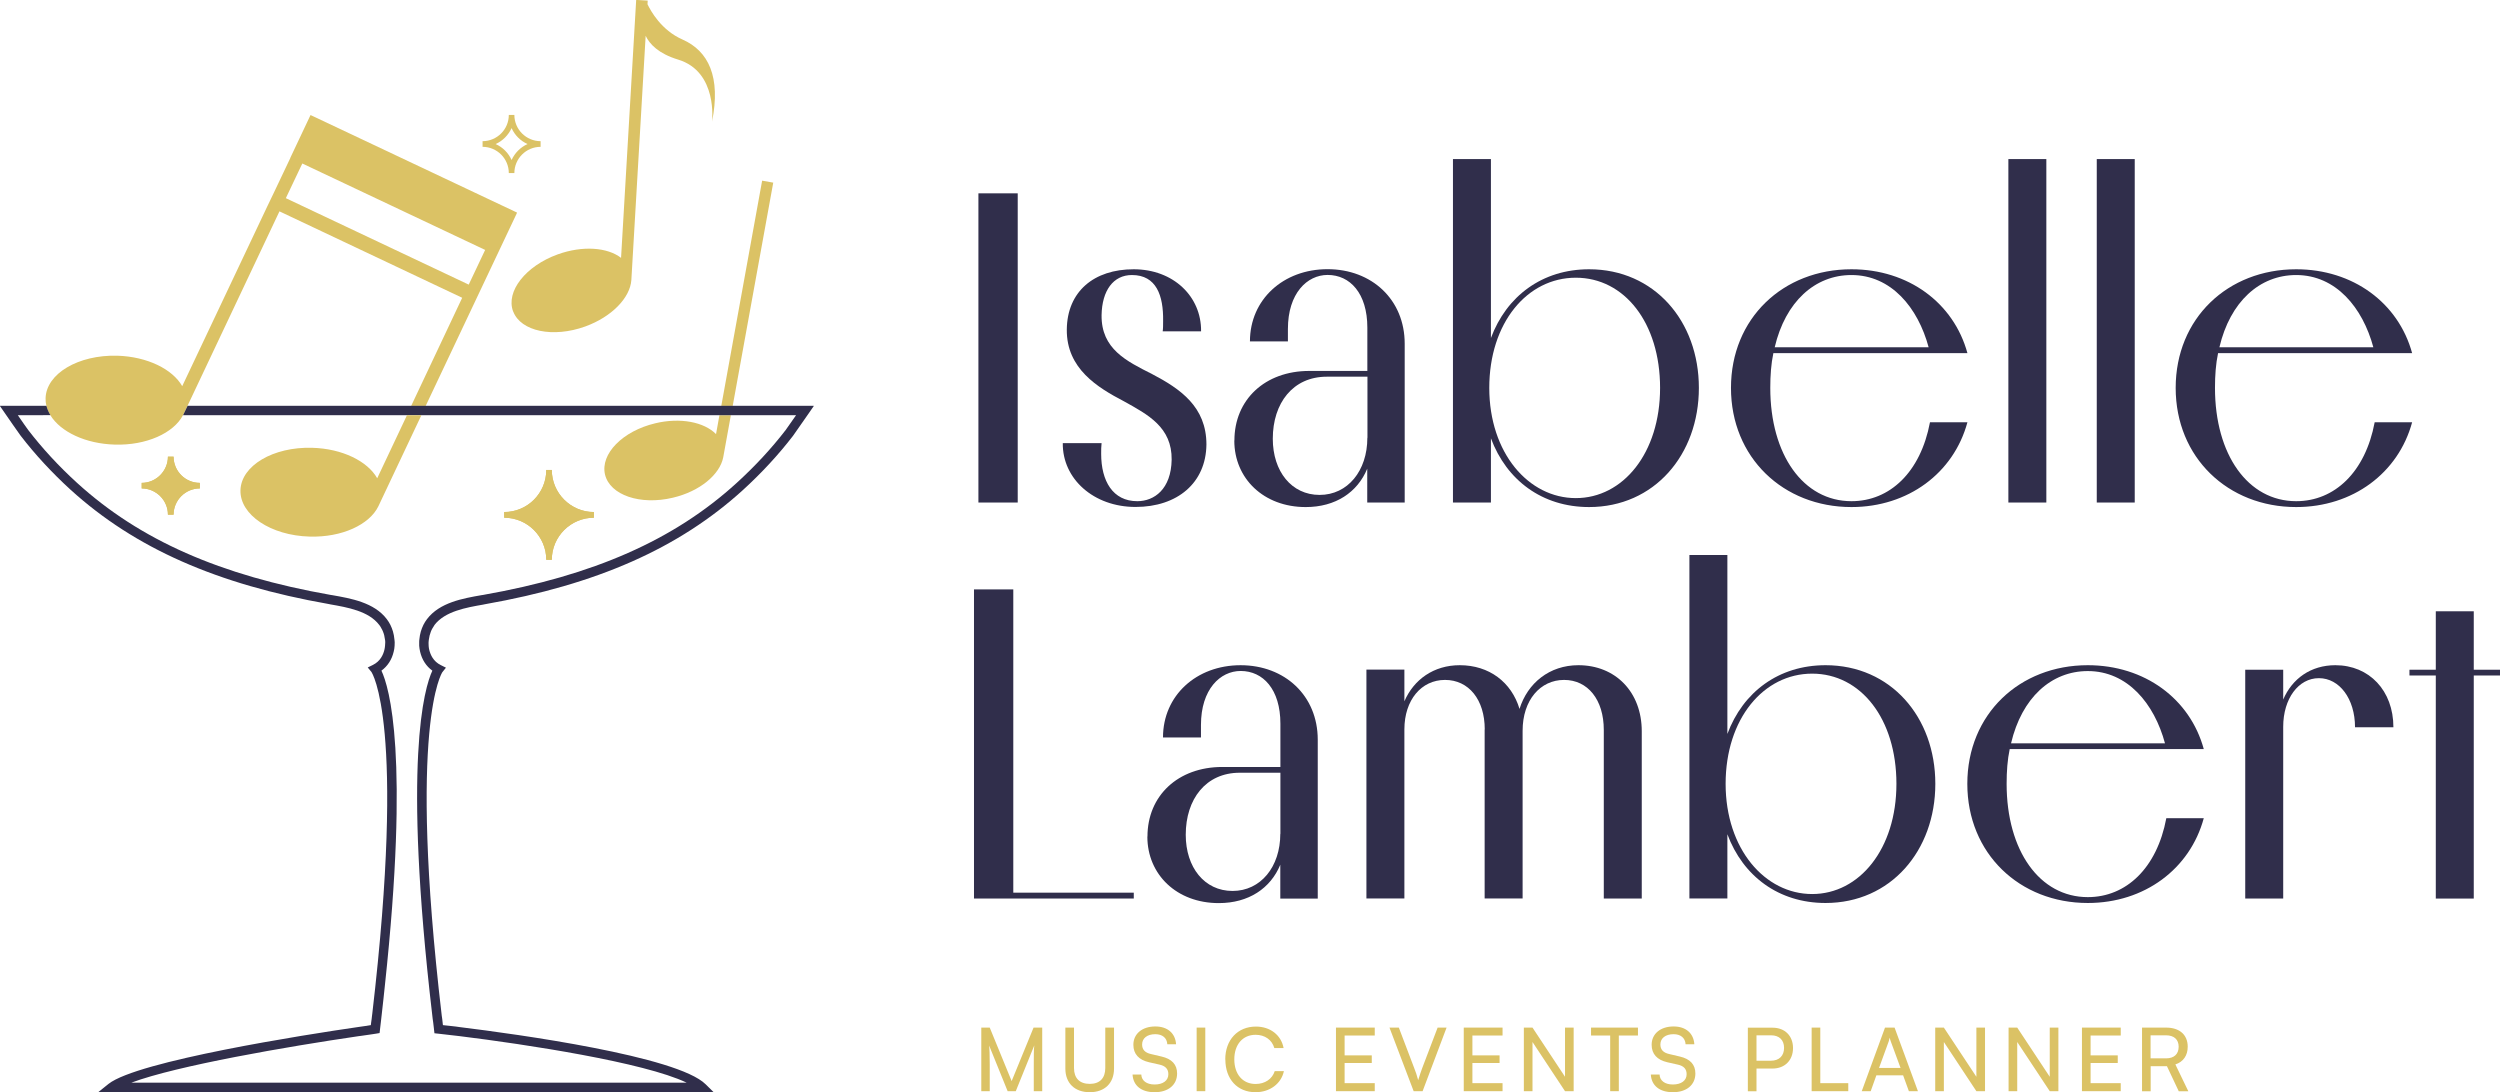
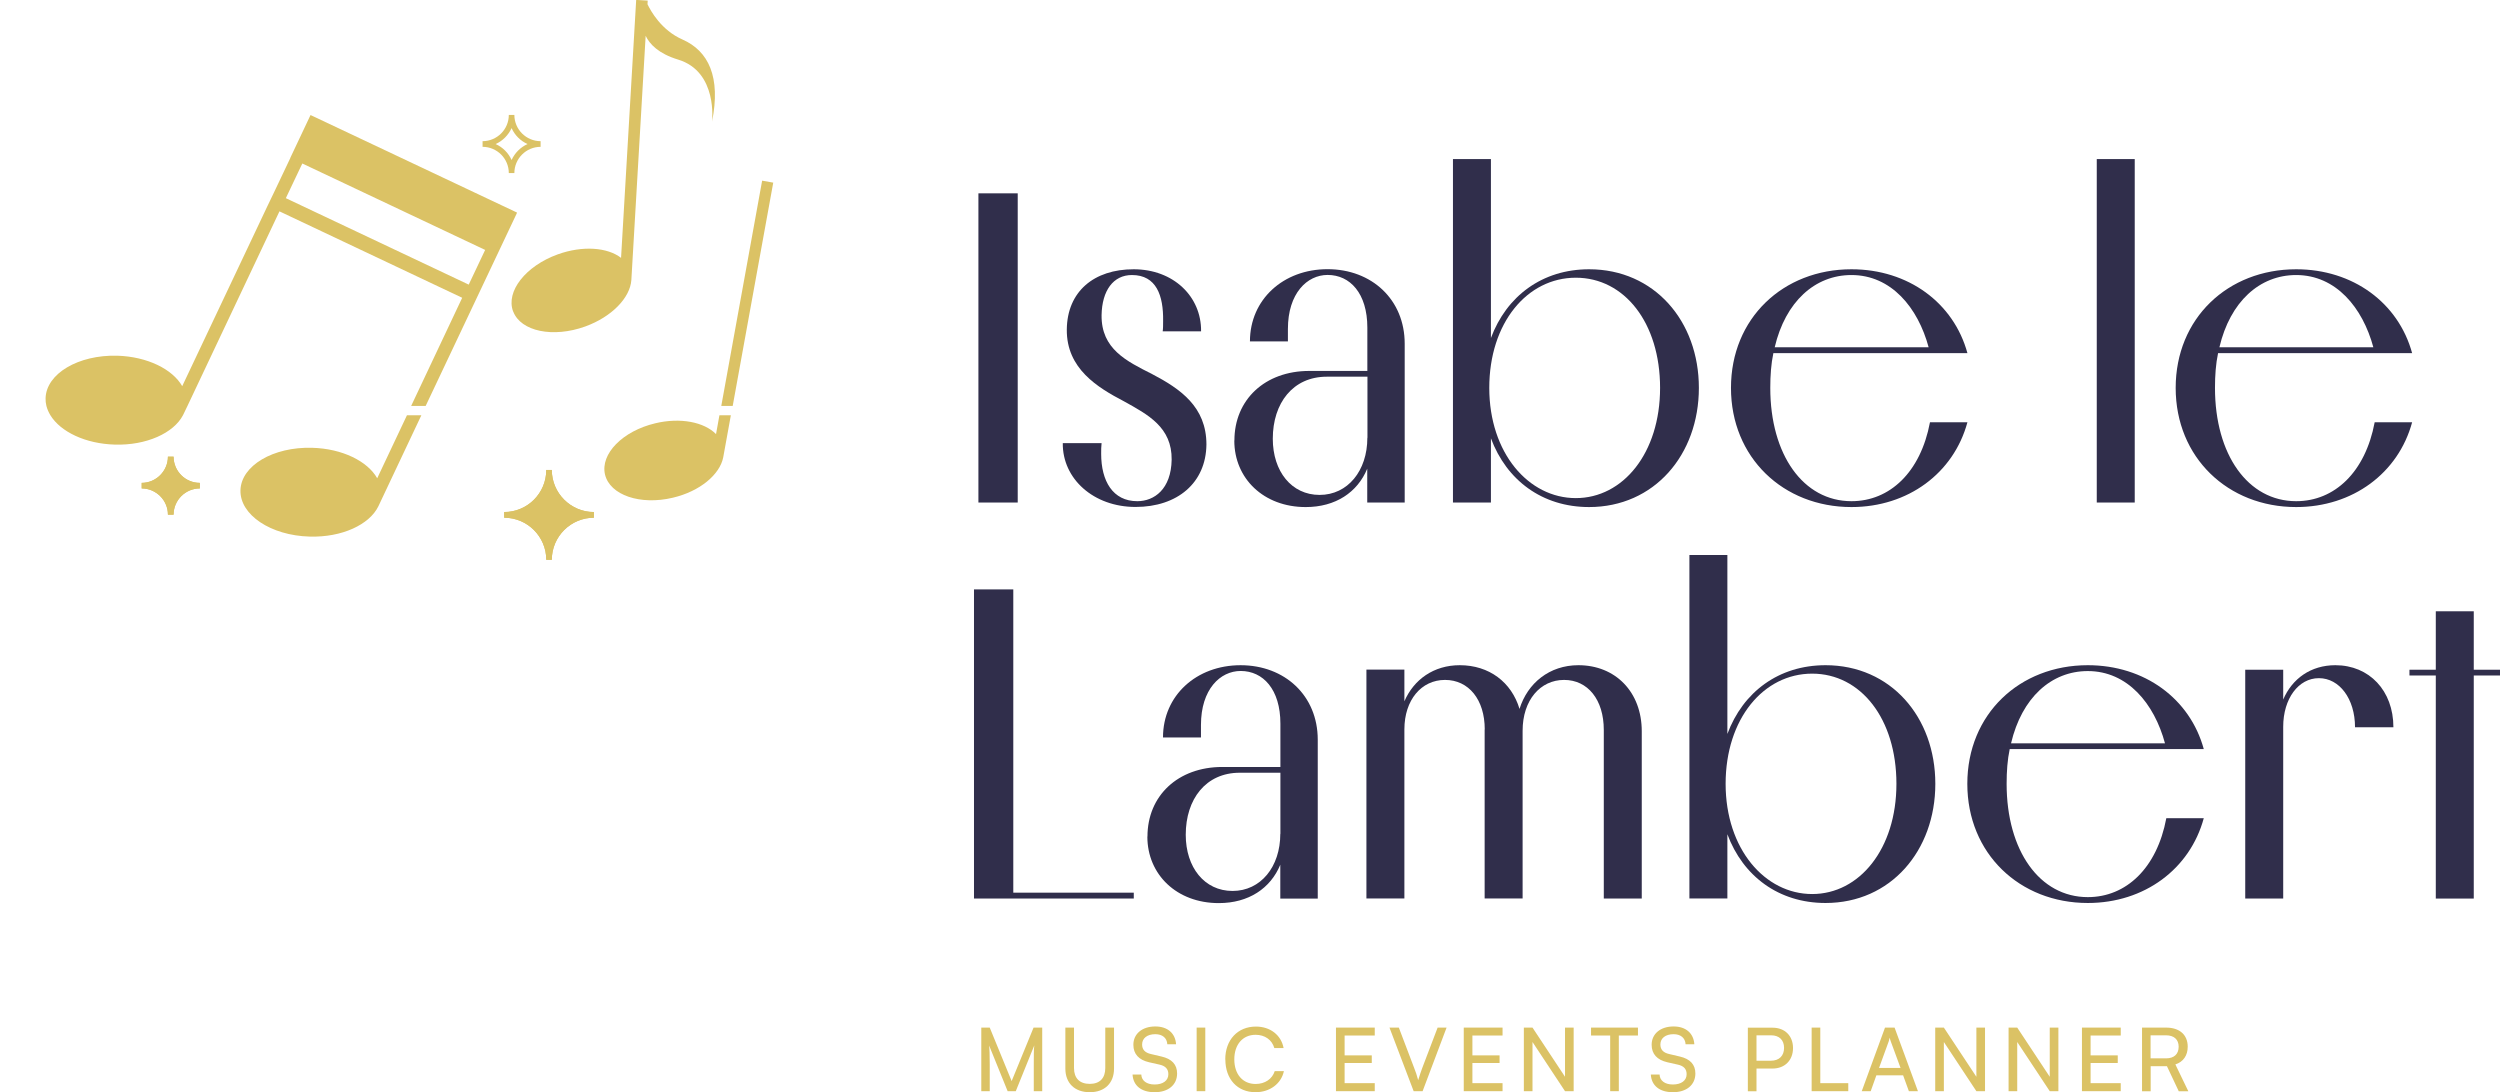
<svg xmlns="http://www.w3.org/2000/svg" id="Layer_2" viewBox="0 0 242.97 106.15">
  <g id="Layer_1-2">
    <path d="M95.09,48.84v-30.05h3.82v30.05h-3.82Z" style="fill:#302e4b; stroke-width:0px;" />
    <path d="M107.06,43.07c-.04.3-.04.69-.04,1.04,0,2.64,1.13,4.6,3.51,4.6,1.65,0,3.29-1.17,3.34-4.03.04-3.16-2.3-4.38-4.64-5.68-2.56-1.34-5.59-3.17-5.55-6.98.04-3.69,2.64-5.85,6.5-5.85s6.59,2.65,6.55,6.03h-3.73c.04-.26.04-.61.04-1,.04-2.47-.65-4.47-3.03-4.47-1.82,0-2.91,1.52-2.95,3.9-.04,3.29,2.43,4.47,4.9,5.72,2.73,1.43,5.29,3.17,5.29,6.85-.04,3.73-2.82,6.07-6.89,6.07s-7.11-2.73-7.07-6.2h3.77Z" style="fill:#302e4b; stroke-width:0px;" />
    <path d="M119.97,42.81c0-3.95,2.95-6.76,7.28-6.76h5.64v-4.21c0-3.34-1.69-5.12-3.86-5.12-1.99,0-3.86,1.78-3.86,5.25v1.21h-3.69c0-4.08,3.25-7.02,7.54-7.02s7.5,2.95,7.5,7.24v15.44h-3.64v-3.29c-.95,2.3-3.08,3.73-5.98,3.73-4.08,0-6.94-2.77-6.94-6.46ZM132.9,42.55v-5.94h-3.95c-3.29,0-5.25,2.56-5.25,6.03,0,3.17,1.82,5.46,4.55,5.46s4.64-2.34,4.64-5.55Z" style="fill:#302e4b; stroke-width:0px;" />
    <path d="M144.9,42.6v6.24h-3.69V15.46h3.69v17.39c1.52-4.08,4.99-6.68,9.54-6.68,6.33,0,10.67,5.03,10.67,11.53s-4.34,11.58-10.67,11.58c-4.55,0-8.02-2.6-9.54-6.68ZM161.34,37.7c0-6.33-3.47-10.71-8.19-10.71s-8.41,4.38-8.41,10.71,3.82,10.71,8.41,10.71,8.19-4.38,8.19-10.71Z" style="fill:#302e4b; stroke-width:0px;" />
    <path d="M191.21,41.04c-1.34,4.94-5.77,8.24-11.27,8.24-6.63,0-11.71-4.81-11.71-11.58s5.07-11.53,11.71-11.53c5.51,0,9.93,3.25,11.27,8.15h-18.86c-.22,1.04-.3,2.17-.3,3.38,0,6.5,3.21,11.01,7.89,11.01,3.73,0,6.72-2.82,7.63-7.67h3.64ZM172.48,33.75h14.96c-1.04-3.86-3.64-7.02-7.5-7.02-3.56,0-6.42,2.6-7.46,7.02Z" style="fill:#302e4b; stroke-width:0px;" />
-     <path d="M195.19,48.84V15.46h3.69v33.38h-3.69Z" style="fill:#302e4b; stroke-width:0px;" />
    <path d="M203.78,48.84V15.46h3.69v33.38h-3.69Z" style="fill:#302e4b; stroke-width:0px;" />
    <path d="M234.43,41.04c-1.34,4.94-5.77,8.24-11.27,8.24-6.63,0-11.71-4.81-11.71-11.58s5.07-11.53,11.71-11.53c5.51,0,9.93,3.25,11.27,8.15h-18.86c-.22,1.04-.3,2.17-.3,3.38,0,6.5,3.21,11.01,7.89,11.01,3.73,0,6.72-2.82,7.63-7.67h3.64ZM215.7,33.75h14.96c-1.04-3.86-3.64-7.02-7.5-7.02-3.56,0-6.42,2.6-7.46,7.02Z" style="fill:#302e4b; stroke-width:0px;" />
    <path d="M110.18,87.33h-15.52v-30.05h3.82v29.48h11.71v.56Z" style="fill:#302e4b; stroke-width:0px;" />
    <path d="M111.52,81.3c0-3.95,2.95-6.76,7.28-6.76h5.64v-4.21c0-3.34-1.69-5.12-3.86-5.12-1.99,0-3.86,1.78-3.86,5.25v1.21h-3.69c0-4.08,3.25-7.02,7.54-7.02s7.5,2.95,7.5,7.24v15.44h-3.64v-3.29c-.95,2.3-3.08,3.73-5.98,3.73-4.08,0-6.94-2.77-6.94-6.46ZM124.44,81.04v-5.94h-3.95c-3.3,0-5.25,2.56-5.25,6.03,0,3.17,1.82,5.46,4.55,5.46s4.64-2.34,4.64-5.55Z" style="fill:#302e4b; stroke-width:0px;" />
    <path d="M144.3,70.89c0-2.9-1.56-4.81-3.86-4.81s-3.95,1.95-3.95,4.81v16.43h-3.69v-22.24h3.69v3.08c.91-2.12,2.86-3.51,5.38-3.51,2.86,0,5.03,1.65,5.81,4.25.78-2.51,2.91-4.25,5.72-4.25,3.6,0,6.16,2.6,6.16,6.42v16.26h-3.69v-16.39c0-2.95-1.56-4.86-3.86-4.86s-4.03,1.95-4.03,4.94v16.3h-3.69v-16.43Z" style="fill:#302e4b; stroke-width:0px;" />
    <path d="M167.88,81.08v6.24h-3.69v-33.38h3.69v17.39c1.52-4.08,4.99-6.68,9.54-6.68,6.33,0,10.67,5.03,10.67,11.53s-4.34,11.58-10.67,11.58c-4.55,0-8.02-2.6-9.54-6.68ZM184.31,76.18c0-6.33-3.47-10.71-8.19-10.71s-8.41,4.38-8.41,10.71,3.82,10.71,8.41,10.71,8.19-4.38,8.19-10.71Z" style="fill:#302e4b; stroke-width:0px;" />
    <path d="M214.18,79.52c-1.34,4.94-5.77,8.24-11.27,8.24-6.63,0-11.71-4.81-11.71-11.58s5.07-11.53,11.71-11.53c5.51,0,9.93,3.25,11.27,8.15h-18.86c-.22,1.04-.3,2.17-.3,3.38,0,6.5,3.21,11.01,7.89,11.01,3.73,0,6.72-2.82,7.63-7.67h3.64ZM195.45,72.24h14.96c-1.04-3.86-3.64-7.02-7.5-7.02-3.56,0-6.42,2.6-7.46,7.02Z" style="fill:#302e4b; stroke-width:0px;" />
    <path d="M221.9,65.08v2.91c.87-2.04,2.69-3.34,5.07-3.34,3.29,0,5.64,2.47,5.64,6.03h-3.73c0-2.77-1.52-4.77-3.51-4.77s-3.47,1.99-3.47,4.73v16.69h-3.69v-22.24h3.69Z" style="fill:#302e4b; stroke-width:0px;" />
    <path d="M236.73,87.33v-21.68h-2.56v-.56h2.56v-5.68h3.69v5.68h2.56v.56h-2.56v21.68h-3.69Z" style="fill:#302e4b; stroke-width:0px;" />
    <path d="M95.37,106.05v-6.18h.82l2.13,5.2,2.13-5.2h.84v6.18h-.82v-2.44c0-1.15,0-1.57.05-2.01l-1.8,4.45h-.79l-1.8-4.44c.04.3.06.93.06,1.8v2.64h-.82Z" style="fill:#dbc265; stroke-width:0px;" />
    <path d="M103.54,99.87h.84v3.93c0,.99.55,1.54,1.53,1.54s1.51-.56,1.51-1.54v-3.93h.85v3.98c0,1.42-.91,2.3-2.36,2.3s-2.37-.87-2.37-2.3v-3.98Z" style="fill:#dbc265; stroke-width:0px;" />
    <path d="M112.29,99.76c1.18,0,1.94.66,2.01,1.73h-.85c-.04-.62-.48-.98-1.17-.98-.78,0-1.28.39-1.28,1,0,.5.28.8.86.93l1.02.24c1.01.23,1.52.78,1.52,1.65,0,1.11-.86,1.82-2.18,1.82s-2.09-.66-2.15-1.72h.85c.02.59.51.97,1.29.97.82,0,1.34-.38,1.34-1,0-.49-.27-.8-.85-.93l-1.02-.23c-1.01-.23-1.53-.81-1.53-1.7,0-1.06.85-1.78,2.13-1.78Z" style="fill:#dbc265; stroke-width:0px;" />
    <path d="M117.14,106.05h-.84v-6.18h.84v6.18Z" style="fill:#dbc265; stroke-width:0px;" />
    <path d="M119.08,102.97c0-1.91,1.21-3.2,2.98-3.2,1.39,0,2.46.83,2.69,2.09h-.9c-.23-.8-.92-1.29-1.82-1.29-1.25,0-2.07.94-2.07,2.39s.82,2.39,2.07,2.39c.91,0,1.62-.49,1.86-1.25h.89c-.26,1.23-1.37,2.05-2.76,2.05-1.76,0-2.93-1.27-2.93-3.18Z" style="fill:#dbc265; stroke-width:0px;" />
    <path d="M129.84,106.05v-6.18h3.77v.77h-2.93v1.93h2.64v.74h-2.64v1.96h2.93v.78h-3.77Z" style="fill:#dbc265; stroke-width:0px;" />
    <path d="M135.05,99.87h.9l1.5,3.95c.14.35.26.7.38,1.16.15-.49.29-.9.39-1.17l1.5-3.94h.87l-2.33,6.18h-.87l-2.35-6.18Z" style="fill:#dbc265; stroke-width:0px;" />
    <path d="M142.26,106.05v-6.18h3.77v.77h-2.93v1.93h2.64v.74h-2.64v1.96h2.93v.78h-3.77Z" style="fill:#dbc265; stroke-width:0px;" />
    <path d="M148.1,106.05v-6.18h.84l3.16,4.78v-4.78h.84v6.18h-.84l-3.16-4.78v4.78h-.84Z" style="fill:#dbc265; stroke-width:0px;" />
    <path d="M154.63,99.87h4.56v.77h-1.86v5.41h-.84v-5.41h-1.86v-.77Z" style="fill:#dbc265; stroke-width:0px;" />
    <path d="M162.66,99.76c1.18,0,1.94.66,2.01,1.73h-.85c-.04-.62-.48-.98-1.17-.98-.78,0-1.28.39-1.28,1,0,.5.28.8.86.93l1.02.24c1.01.23,1.52.78,1.52,1.65,0,1.11-.86,1.82-2.18,1.82s-2.09-.66-2.15-1.72h.85c.02.59.51.97,1.29.97.82,0,1.34-.38,1.34-1,0-.49-.26-.8-.85-.93l-1.02-.23c-1.01-.23-1.53-.81-1.53-1.7,0-1.06.85-1.78,2.13-1.78Z" style="fill:#dbc265; stroke-width:0px;" />
    <path d="M170.71,103.85v2.21h-.84v-6.18h2.4c1.21,0,1.99.8,1.99,1.98s-.79,1.99-1.99,1.99h-1.56ZM170.71,100.62v2.47h1.39c.83,0,1.29-.49,1.29-1.25s-.47-1.22-1.26-1.22h-1.42Z" style="fill:#dbc265; stroke-width:0px;" />
    <path d="M176.91,105.27h2.72v.78h-3.56v-6.18h.84v5.4Z" style="fill:#dbc265; stroke-width:0px;" />
    <path d="M180.94,106.05l2.26-6.18h.93l2.27,6.18h-.88l-.56-1.54h-2.6l-.55,1.54h-.87ZM182.62,103.79h2.09l-.95-2.58c-.04-.12-.09-.26-.1-.36-.02.09-.06.23-.1.36l-.94,2.58Z" style="fill:#dbc265; stroke-width:0px;" />
    <path d="M188.08,106.05v-6.18h.84l3.16,4.78v-4.78h.84v6.18h-.84l-3.16-4.78v4.78h-.84Z" style="fill:#dbc265; stroke-width:0px;" />
    <path d="M195.21,106.05v-6.18h.84l3.16,4.78v-4.78h.84v6.18h-.84l-3.16-4.78v4.78h-.84Z" style="fill:#dbc265; stroke-width:0px;" />
    <path d="M202.34,106.05v-6.18h3.77v.77h-2.93v1.93h2.64v.74h-2.64v1.96h2.93v.78h-3.77Z" style="fill:#dbc265; stroke-width:0px;" />
    <path d="M208.18,106.05v-6.18h2.33c1.32,0,2.11.7,2.11,1.86,0,.85-.43,1.47-1.2,1.72l1.26,2.61h-.93l-1.15-2.44h-1.58v2.44h-.84ZM209.02,102.86h1.5c.78,0,1.22-.42,1.22-1.13s-.46-1.11-1.23-1.11h-1.5v2.24Z" style="fill:#dbc265; stroke-width:0px;" />
    <path d="M74.07,17.56l-3.97,21.89h1.11l3.94-21.7-1.07-.19Z" style="fill:#dbc265; stroke-width:0px;" />
    <path d="M71.03,40.36l-.74,4.08h0c-.32,1.67-2.26,3.31-4.89,3.93-3.17.76-6.12-.25-6.6-2.25-.47-2,1.71-4.23,4.88-4.98,2.44-.59,4.76-.12,5.91,1.05l.33-1.83h1.11Z" style="fill:#dbc265; stroke-width:0px;" />
    <path d="M49.88,30.28c.74,1.93,3.87,2.58,7,1.45,2.59-.94,4.36-2.8,4.48-4.51h0s1.39-23.74,1.39-23.74c.38.8,1.24,1.73,3.15,2.31,3.9,1.18,3.3,6.04,3.3,6.04.88-4.36-.35-6.88-2.87-7.99-2.06-.9-3.09-2.78-3.4-3.43l.02-.35-1.12-.07-1.47,25.07c-1.32-1.02-3.73-1.21-6.15-.34-3.13,1.13-5.07,3.61-4.34,5.55Z" style="fill:#dbc265; stroke-width:0px;" />
    <path d="M57.72,49.77v.55c-2.25,0-4.09,1.83-4.09,4.09h-.54c0-2.26-1.84-4.09-4.09-4.09v-.55c2.26,0,4.09-1.83,4.09-4.09h.54c0,2.25,1.84,4.09,4.09,4.09Z" style="fill:#dbc265; stroke-width:0px;" />
    <path d="M19.42,46.93v.54c-1.41,0-2.55,1.15-2.55,2.55h-.55c0-1.4-1.15-2.55-2.55-2.55v-.54c1.4,0,2.55-1.15,2.55-2.55h.55c0,1.41,1.14,2.55,2.55,2.55Z" style="fill:#dbc265; stroke-width:0px;" />
    <path d="M50.25,20.66l-20.07-9.48-1.97,4.17h.01l-1.6,3.37h0s-.61,1.27-.61,1.27h0s-8.3,17.54-8.3,17.54c-.94-1.65-3.39-2.87-6.31-2.96-3.78-.1-6.9,1.74-6.97,4.13-.01.25.02.5.08.75.08.31.21.61.39.91.98,1.6,3.4,2.77,6.26,2.85,3.07.09,5.71-1.12,6.62-2.85.02-.03.03-.06.05-.1h0l.39-.81,8.94-18.91,17.76,8.4-4.96,10.51h1.41l8.86-18.73h-.01s.03-.06.03-.06ZM45.55,27.66l-17.77-8.4,1.6-3.37,17.77,8.4-1.59,3.36Z" style="fill:#dbc265; stroke-width:0px;" />
    <path d="M49.99,11.17h-.54c0,1.41-1.15,2.55-2.55,2.55v.55c1.4,0,2.55,1.14,2.55,2.55h.54c0-1.41,1.15-2.55,2.55-2.55v-.55c-1.4,0-2.55-1.14-2.55-2.55ZM49.72,15.55c-.31-.69-.86-1.24-1.55-1.55.69-.31,1.24-.87,1.55-1.55.31.69.86,1.24,1.55,1.55-.69.31-1.24.87-1.55,1.55Z" style="fill:#dbc265; stroke-width:0px;" />
-     <path d="M79.09,39.46l-.49.71c-.15.21-1.38,1.99-1.53,2.19-1.4,1.82-3.03,3.59-4.86,5.26-6.22,5.66-14.2,9.19-25.11,11.11l-.14.03c-1.66.29-3.72.65-4.74,1.99,0,0,0,0,0,.01-.07.1-.14.21-.2.32-.06.1-.11.21-.15.32-.09.24-.16.49-.19.75-.02.11-.02.21-.03.32,0,.1,0,.21.01.32.01.13.03.26.06.38.12.47.39,1.11,1.12,1.47l.5.25-.35.44s-3.39,4.96-.06,33.36c.02.12.03.23.05.35.01.11.03.23.04.35,0,.08.02.16.03.24.22.03.53.06.92.1.11.02.23.03.35.04.11.02.23.03.35.05,5.6.69,21.17,2.83,23.91,5.56l.78.77H9.54l1.01-.81c2.8-2.22,19.11-4.78,24.29-5.53.13-.02.24-.04.35-.05.13-.02.24-.04.35-.05.07,0,.13-.02.19-.03.12-.02.23-.04.31-.05,0-.08.02-.17.03-.25.01-.12.03-.24.05-.35.01-.12.03-.24.04-.35,0-.05.01-.1.02-.15,3.3-28.26-.05-33.17-.08-33.22l-.36-.44.51-.25c.72-.36,1-1,1.11-1.47.03-.13.05-.25.06-.38.01-.1.02-.21.02-.32,0-.11,0-.21-.03-.32-.03-.26-.09-.51-.19-.75-.04-.11-.1-.22-.16-.32-.06-.12-.12-.22-.2-.32,0,0,0,0-.01-.01-1.02-1.34-3.08-1.7-4.74-1.99l-.14-.03c-10.91-1.92-18.88-5.45-25.11-11.11-1.83-1.67-3.46-3.44-4.86-5.26-.16-.2-1.39-1.99-1.53-2.19l-.49-.71h4.53c.08.31.21.61.39.91H1.73c.47.67.93,1.35,1.01,1.44,1.37,1.78,2.96,3.51,4.75,5.14,6.09,5.55,13.92,9,24.65,10.89l.14.02c1.82.32,4.08.71,5.31,2.33.14.18.25.37.35.56.05.11.1.21.14.32.04.1.08.21.11.32.07.25.12.5.14.75.01.11.03.21.03.32s0,.21-.01.32c-.01.2-.04.39-.09.58-.18.77-.59,1.4-1.19,1.84.76,1.6,2.74,8.22.33,30.65-.04.37-.08.75-.12,1.13,0,0,0,0,0,.01-.06.56-.13,1.12-.19,1.7-.01.12-.03.23-.04.35-.01.11-.02.23-.04.35-.03.23-.05.45-.08.68,0,0,0,.01,0,.02l-.04.33h0s-.35.06-.35.06c-.15.02-.3.05-.46.07-.33.05-.68.09-1.04.15,0,0,0,0,0,0-.06,0-.11.01-.17.02-6.9,1.01-17.7,2.87-22.1,4.52h53.96c-4.14-1.98-15.67-3.73-22.06-4.52-.78-.09-1.48-.17-2.08-.24l-.37-.04v-.03s-.04-.33-.04-.33c0-.01,0-.01,0-.02-.03-.23-.06-.46-.08-.68-.02-.12-.03-.24-.05-.35-.01-.12-.03-.24-.04-.35-2.89-24.72-.77-31.81.01-33.48-.6-.43-1.01-1.07-1.19-1.84-.05-.19-.07-.39-.09-.58,0-.1,0-.21,0-.32s0-.21.02-.32c.02-.25.07-.5.14-.75.03-.11.07-.21.11-.32.05-.11.09-.21.14-.32.1-.19.21-.38.35-.56,1.23-1.62,3.49-2.01,5.31-2.33l.14-.02c10.73-1.89,18.57-5.34,24.65-10.89,1.79-1.63,3.39-3.36,4.76-5.14.07-.1.55-.78,1.01-1.44H17.79s.03-.06.05-.1h0l.39-.81h60.85Z" style="fill:#302e4b; stroke-width:0px;" />
    <path d="M19.42,47.47c-1.41,0-2.55,1.15-2.55,2.55h-.55c0-1.4-1.15-2.55-2.55-2.55v-.54c1.4,0,2.55-1.15,2.55-2.55h.55c0,1.41,1.14,2.55,2.55,2.55v.54ZM57.72,50.31c-2.25,0-4.09,1.83-4.09,4.09h-.54c0-2.26-1.84-4.09-4.09-4.09v-.55c2.26,0,4.09-1.83,4.09-4.09h.54c0,2.25,1.84,4.09,4.09,4.09v.55Z" style="fill:#dbc265; stroke-width:0px;" />
    <path d="M40.95,40.36l-4.18,8.85h0c-.87,1.78-3.54,3.03-6.67,2.94-3.79-.1-6.8-2.12-6.73-4.51.07-2.39,3.19-4.23,6.97-4.12,2.92.08,5.38,1.3,6.32,2.96l2.89-6.12h1.41Z" style="fill:#dbc265; stroke-width:0px;" />
  </g>
</svg>